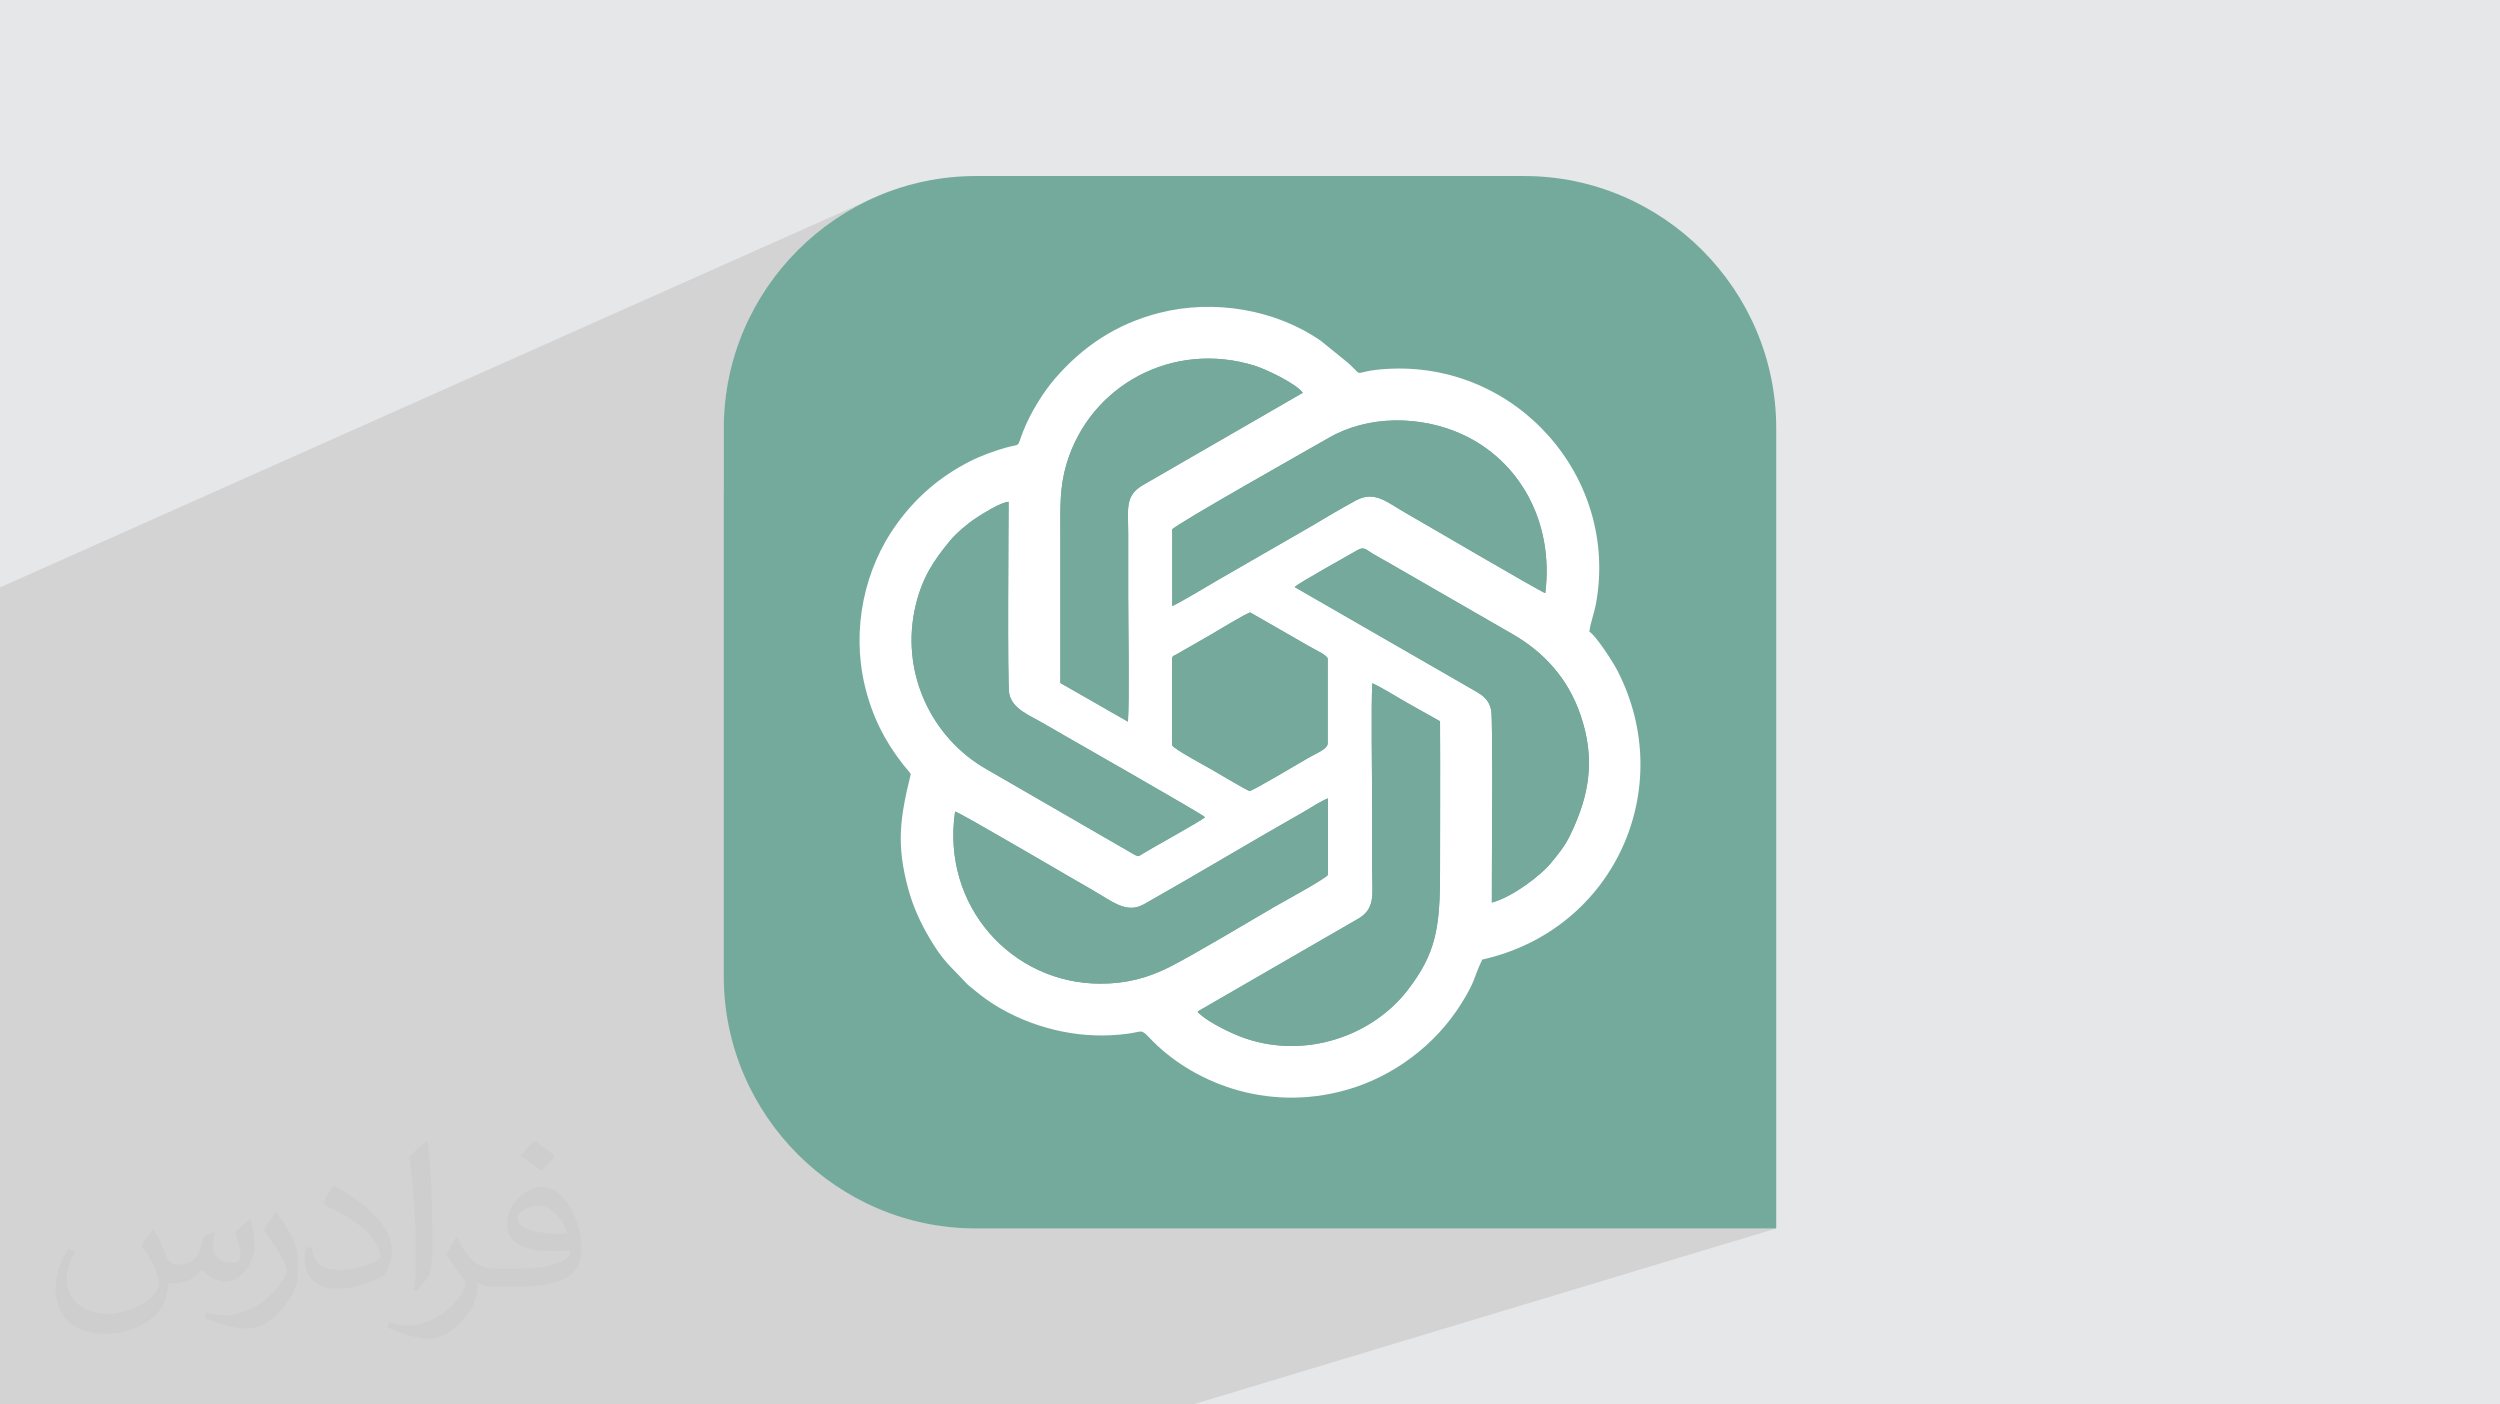
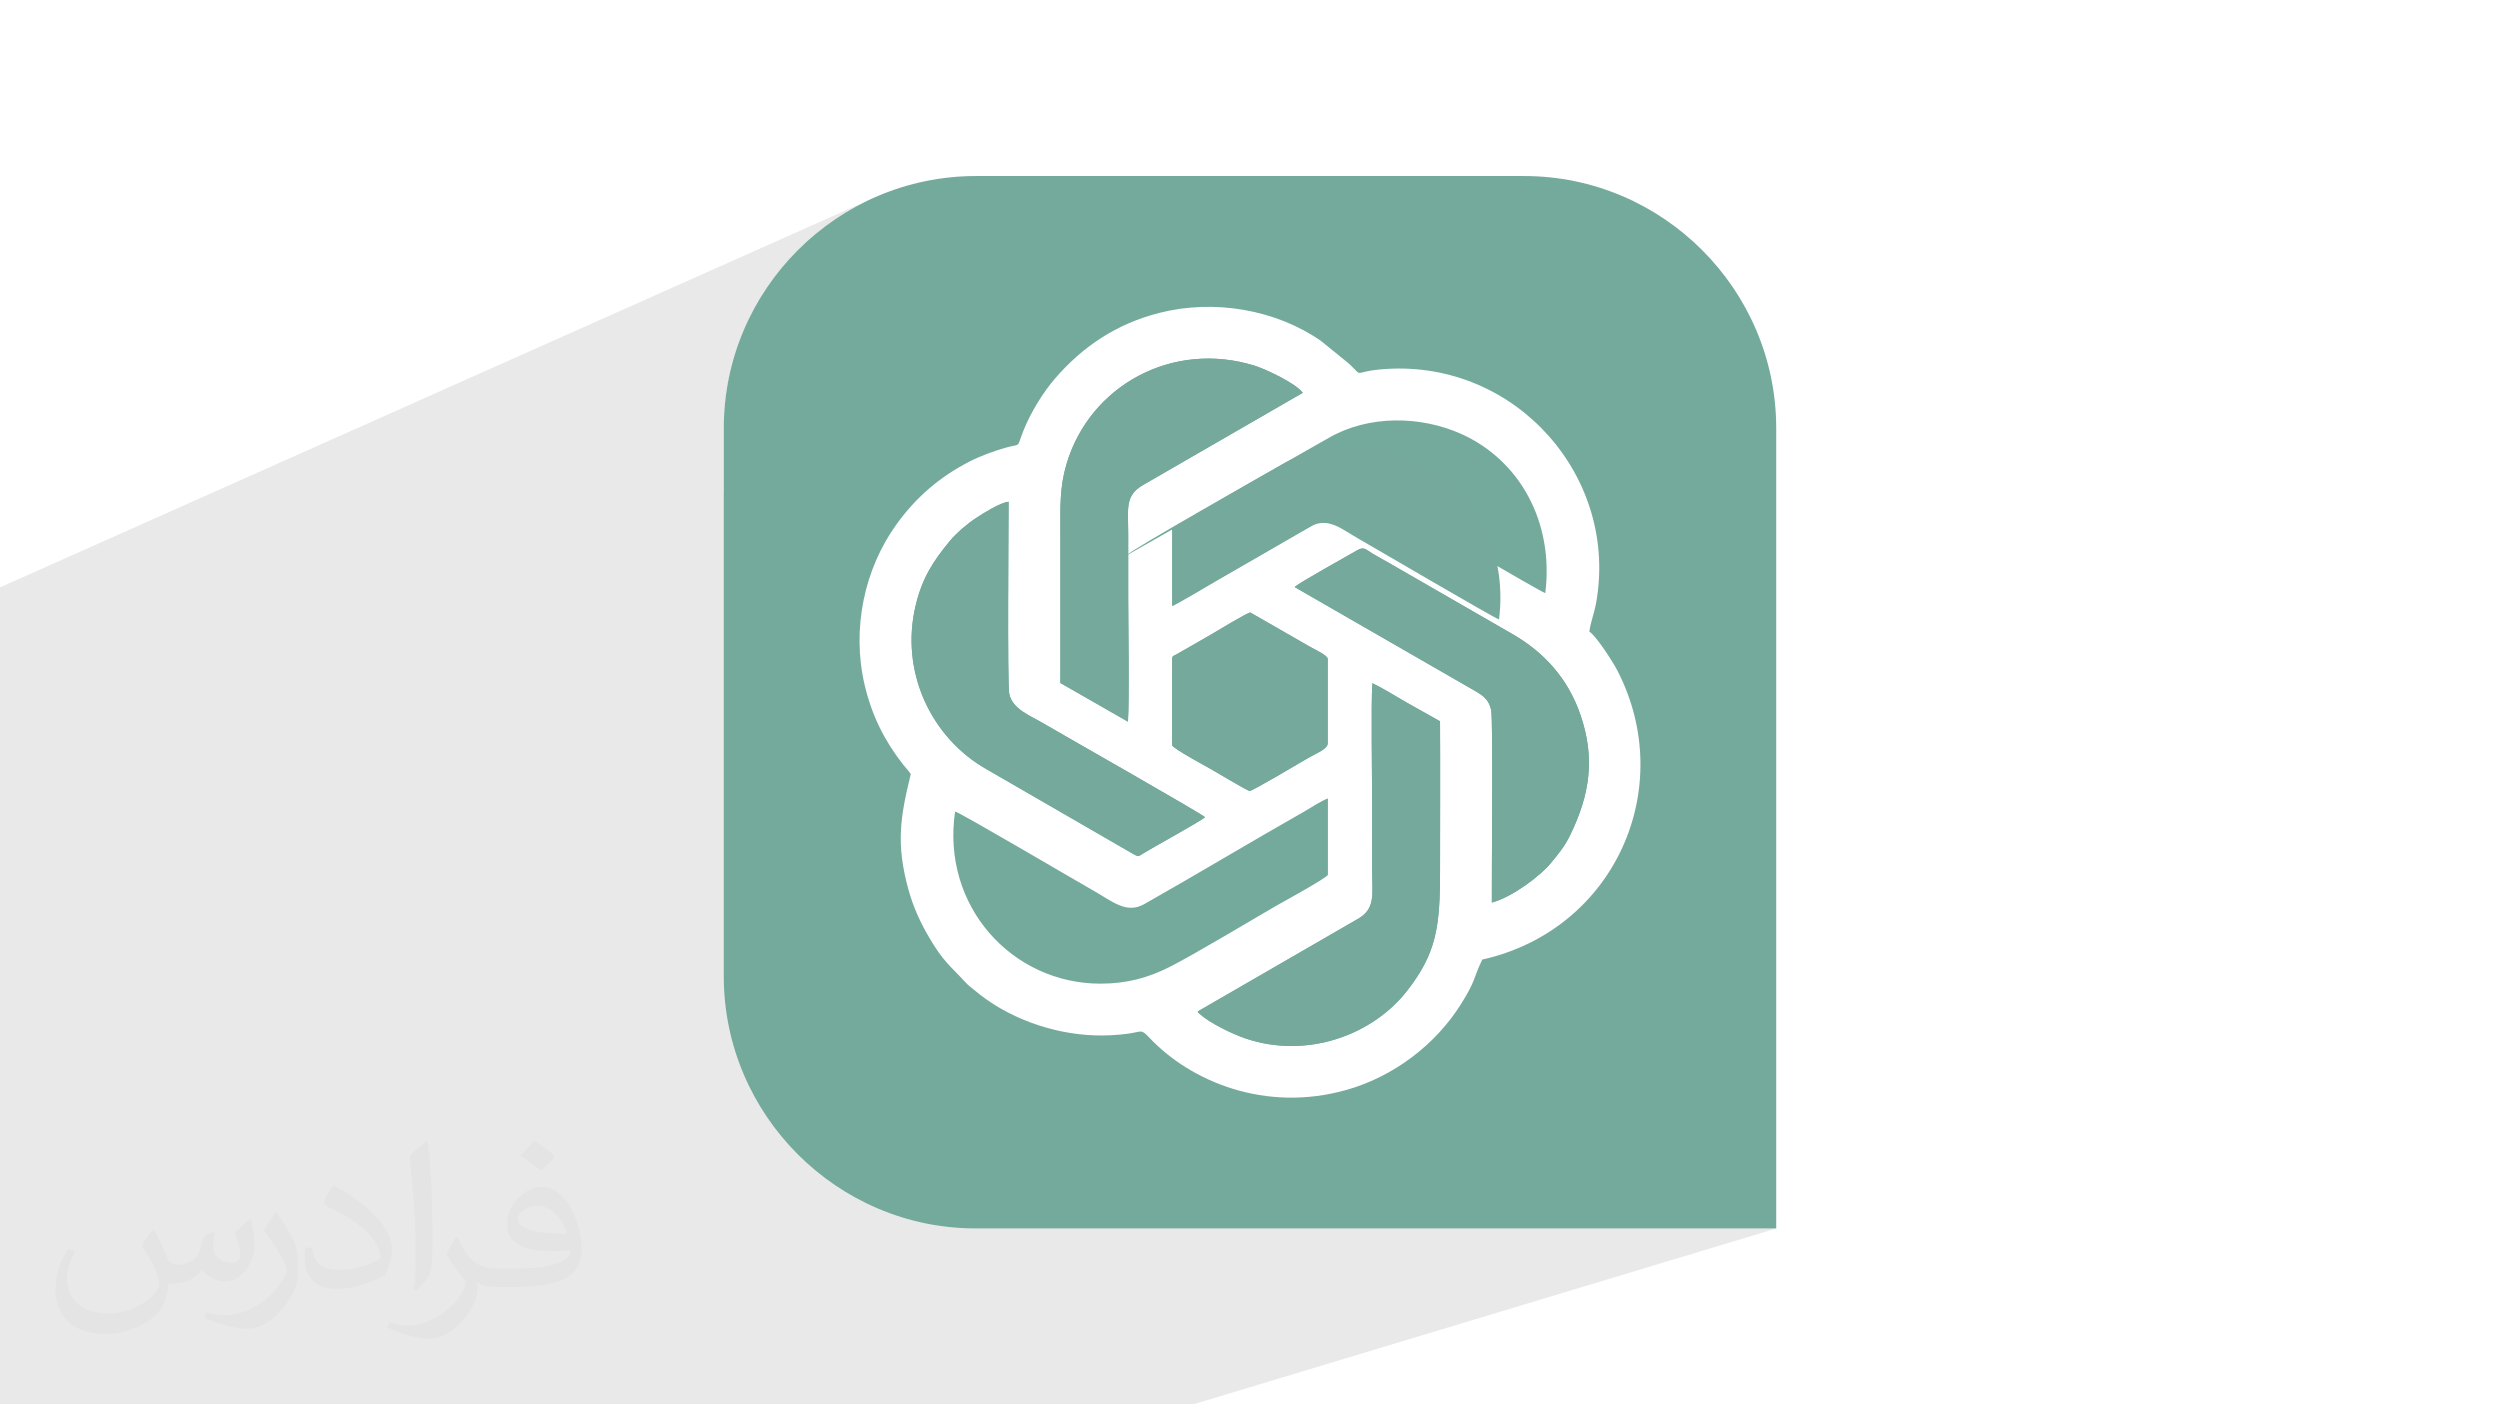
<svg xmlns="http://www.w3.org/2000/svg" xml:space="preserve" width="94.192mm" height="52.917mm" version="1.1" style="shape-rendering:geometricPrecision; text-rendering:geometricPrecision; image-rendering:optimizeQuality; fill-rule:evenodd; clip-rule:evenodd" viewBox="0 0 9404.92 5283.66">
  <defs>
    <style type="text/css">
   
    .fil5 {fill:#74A99C}
    .fil3 {fill:#74AA9C}
    .fil0 {fill:#E6E7E8}
    .fil4 {fill:white}
    .fil2 {fill:#373435;fill-opacity:0.031}
    .fil1 {fill:#2B2A29;fill-opacity:0.102}
   
  </style>
  </defs>
  <g id="Layer_x0020_1">
-     <polygon class="fil0" points="-0,0 9404.92,0 9404.92,5283.66 -0,5283.66 " />
    <polygon class="fil1" points="-0,4502.27 -0,4488.73 -0,4448.33 -0,4407.14 -0,4398.81 -0,4315.74 -0,4297.43 -0,4164.36 -0,4154.84 -0,4151.62 -0,4133.16 -0,4109.78 -0,4102.13 -0,4082.93 -0,4042.04 -0,4041.02 -0,3990.22 -0,3986.39 -0,3901.61 -0,3878.47 -0,3738.41 -0,3694.4 -0,3649.8 -0,3642.79 -0,3638.34 -0,3601.19 -0,3553.43 -0,3494.78 -0,3479.53 -0,3462.75 -0,3438.47 -0,3428.07 -0,3425.74 -0,3380.65 -0,3318.5 -0,3311.46 -0,3249.98 -0,3243.9 -0,3238.31 -0,3184.83 -0,3008.22 -0,3000.12 -0,2774.73 -0,2209.78 3303.12,737.06 3261.13,756.13 3220.24,777.13 3180.51,800.05 3142.02,824.79 3104.81,851.3 3068.94,879.53 3034.48,909.4 3001.49,940.87 2970.02,973.86 2940.15,1008.32 2911.92,1044.19 2885.41,1081.4 2860.67,1119.89 2837.75,1159.62 2816.75,1200.51 2797.68,1242.5 2780.63,1285.53 2765.66,1329.55 2752.82,1374.48 2742.19,1420.27 2733.81,1466.87 2727.75,1514.2 2724.07,1562.2 2722.83,1610.83 2722.83,1856.21 4260.39,1210.26 4274.23,1204.77 4288.27,1199.52 4302.5,1194.53 4316.91,1189.79 4331.53,1185.3 4346.36,1181.06 4361.38,1177.08 4380.77,1172.43 4400.3,1168.32 4419.94,1164.75 4439.7,1161.7 4459.54,1159.19 4479.45,1157.2 4499.42,1155.74 4519.43,1154.8 4539.46,1154.38 4559.5,1154.48 4579.53,1155.1 4599.54,1156.23 4619.5,1157.87 4639.4,1160.01 4659.23,1162.66 4678.97,1165.81 4698.6,1169.46 4718.11,1173.6 4737.48,1178.25 4756.7,1183.38 4775.74,1189 4794.59,1195.11 4813.24,1201.7 4831.67,1208.78 4849.86,1216.33 4867.8,1224.36 4885.46,1232.86 4902.85,1241.83 4919.93,1251.28 4936.7,1261.18 4953.12,1271.55 4969.2,1282.39 5073.86,1367.18 5084.25,1377.14 5092.28,1385.2 5098.41,1391.54 5103.09,1396.31 5106.79,1399.65 5109.97,1401.74 5113.09,1402.73 5116.61,1402.77 5121,1402.02 5126.71,1400.65 5134.22,1398.8 5143.96,1396.65 5156.42,1394.33 5172.05,1392.02 5191.31,1389.87 5214.67,1388.03 5260.33,1386.46 5305.32,1387.58 5349.56,1391.29 5393.01,1397.53 5435.58,1406.22 5477.2,1417.27 5517.82,1430.61 5557.35,1446.15 5595.73,1463.82 5632.88,1483.53 5668.76,1505.21 5703.29,1528.79 5736.38,1554.16 5767.98,1581.26 5798.02,1610.01 5826.44,1640.33 5853.15,1672.14 5878.1,1705.36 5901.21,1739.91 5922.41,1775.7 5941.65,1812.68 5958.85,1850.74 5973.94,1889.81 5986.85,1929.81 5997.51,1970.67 6005.86,2012.29 6011.82,2054.62 6015.33,2097.55 6016.32,2141.02 6014.72,2184.94 6010.46,2229.25 6003.48,2273.84 6000.79,2286.52 5997.48,2299.67 5993.83,2313.08 5990.07,2326.52 5986.48,2339.8 5983.29,2352.68 5980.76,2364.96 5979.15,2376.42 5983.75,2379.52 5989.23,2384.46 5995.46,2391.02 6002.31,2398.99 6009.64,2408.13 6017.32,2418.23 6025.22,2429.04 6033.21,2440.36 6041.14,2451.95 6048.9,2463.59 6056.34,2475.06 6063.34,2486.13 6069.76,2496.57 6075.47,2506.16 6080.33,2514.67 6084.22,2521.88 6104.24,2563.48 6121.56,2605.54 6136.25,2647.95 6148.32,2690.64 6157.82,2733.49 6164.77,2776.43 6169.23,2819.35 6171.22,2862.17 6170.79,2904.77 6167.96,2947.07 6162.78,2988.98 6155.29,3030.4 6145.52,3071.24 6133.5,3111.39 6119.29,3150.78 6102.9,3189.29 6084.39,3226.83 6063.78,3263.33 6041.11,3298.66 6016.43,3332.74 5989.77,3365.49 5961.16,3396.8 5930.64,3426.57 5898.25,3454.72 5864.02,3481.14 5828.01,3505.74 5790.22,3528.44 5750.72,3549.13 5709.54,3567.71 5666.7,3584.09 5573.53,3615.64 5570.11,3622.94 5564.97,3634.5 5560.61,3644.84 5556.89,3654.21 5553.6,3662.83 5550.58,3670.95 5547.65,3678.81 5544.64,3686.65 5541.35,3694.71 5537.64,3703.21 5533.3,3712.43 5528.18,3722.57 5522.08,3733.91 5514.84,3746.66 5506.28,3761.06 5496.23,3777.36 5487.03,3791.65 5477.49,3805.73 5467.6,3819.6 5457.38,3833.24 5446.82,3846.65 5435.96,3859.82 5424.79,3872.75 5413.3,3885.43 5401.53,3897.86 5389.48,3910.03 5377.14,3921.93 5364.54,3933.55 5351.67,3944.91 5338.55,3955.97 5325.18,3966.74 5311.58,3977.23 5297.74,3987.39 5283.68,3997.26 5269.41,4006.81 5254.94,4016.04 5240.27,4024.94 5225.41,4033.5 5210.37,4041.73 5195.15,4049.61 5179.77,4057.14 5164.23,4064.31 5148.55,4071.11 5132.72,4077.54 5116.75,4083.6 5100.67,4089.27 3522.97,4609.67 3527.49,4610.48 3574.82,4616.54 3622.83,4620.23 3671.45,4621.46 6682.08,4621.46 4486.89,5283.66 1653.04,5283.66 1479.6,5283.66 997.89,5283.66 930.48,5283.66 647.32,5283.66 635.01,5283.66 620.12,5283.66 231.56,5283.66 201.32,5283.66 129.33,5283.66 128.01,5283.66 -0,5283.66 -0,5231.97 -0,5179.83 -0,5149.88 -0,5092.35 -0,4939.49 -0,4938 -0,4890.48 -0,4822.92 -0,4808.04 -0,4772.65 -0,4764.36 -0,4734.31 -0,4715.01 -0,4691.87 -0,4691.68 -0,4668.76 -0,4641.72 -0,4580.58 -0,4572.37 " />
    <path class="fil2" d="M578.49 4627.69c17.95,27.21 29.6,53.36 40.96,82.43 8.45,16.91 12.93,48.09 52.57,48.09 11.61,0 28.28,-3.42 43.06,-11.61 16.63,-8.73 29.32,-21.94 35.94,-42l15.85 -53.36 38.57 -19.02 2.64 2.64c-5.27,20.09 -6.59,39.36 -6.59,54.43 0,44.63 38.57,61.56 69.22,61.56 17.95,0 34.09,-8.73 34.09,-25.11 0,-21.13 -8.98,-57.06 -20.62,-89.29 17.95,-17.95 35.94,-35.94 56.53,-50.47l3.17 1.6c8.98,38.04 14,75.56 14,100.66 0,24.57 -10.83,51.79 -19.81,69.49 -18.49,34.87 -51.25,62.62 -90.87,62.62 -30.1,0 -63.65,-15.07 -86.66,-43.06l-1.32 0c-21.66,26.96 -55.22,51.25 -108.86,51.25l-16.63 0c-2.64,35.41 -10.29,60.49 -21.94,82.95 -31.95,62.34 -126.81,106.47 -216.1,106.47 -124.17,0 -186.51,-71.59 -186.51,-166.96 0,-58.91 19.27,-113.6 48.88,-152.42l24.29 10.04c-18.49,35.41 -30.91,68.68 -30.91,101.45 0,89.29 72.66,131.83 156.4,131.83 77.68,0 173.83,-49.41 191.28,-106.72 -6.59,-62.62 -30.1,-91.93 -66.04,-148.99 10.83,-19.02 24.83,-38.04 42.28,-58.38l3.17 0 0 0 0 0 -0.02 -0.09zm1432.13 -336.04c26.15,16.39 51.79,35.66 76.87,57.85 -14,19.81 -31.45,37.79 -53.11,53.64 -25.11,-20.34 -50.19,-37.79 -75.84,-56.27 17.42,-19.55 34.62,-38.29 52.04,-55.22l0 0 0 0 0 0 0 0 0 0 0.03 0zm13.47 244.11c-42.28,0 -76.87,27.75 -76.87,48.34 0,44.13 84.53,57.85 185.72,57.31 -12.68,-51.79 -57.06,-105.68 -108.86,-105.68l0.01 0.03zm-94.86 236.19c54.96,0 103.04,-1.6 139.74,-10.83 40.96,-10.29 75.56,-30.91 75.56,-45.17 0,-3.7 0,-8.19 -1.32,-11.89 -22.98,2.11 -49.41,2.11 -72.38,2.11 -74.49,0 -131.55,-16.91 -154.02,-58.66 -5.55,-11.61 -9.51,-24.57 -9.51,-39.36 0,-40.43 17.42,-79.79 48.09,-107 25.61,-22.45 53.89,-36.44 82.67,-36.44 52.04,0 93.51,41.75 122.57,107.54 15.85,35.94 26.68,77.4 26.68,129.72 0,34.87 -9.51,64.19 -31.17,85.85 -40.43,39.11 -114.92,53.89 -229.04,53.89l-51.79 0 0 0 -13.47 0c-28.28,0 -48.62,-5.02 -64.72,-17.42l-2.64 0c0.79,6.59 1.32,12.93 1.32,19.02 0,25.61 -8.45,58.38 -25.61,84.53 -50.72,75.3 -105.68,108.04 -153.24,108.04 -48.09,0 -107,-18.49 -160.11,-42.54l9.51 -18.49c17.17,7.13 40.96,11.89 73.7,11.89 85.85,0 198.66,-82.43 212.66,-163 -3.17,-6.59 -8.98,-15.32 -17.17,-24.57 -25.11,-29.85 -40.96,-54.68 -55.75,-80.83 12.68,-25.11 24.29,-45.17 35.13,-63.4l4.49 -0.53c36.72,74.77 69.99,117.55 144.23,117.55l11.61 0 0 0 53.89 0 0 0 0 0 0 0 0 0 0 0 0.09 0.01zm-371.98 79c6.34,-34.34 6.87,-72.91 6.87,-108.86l0 -53.36c0,-99.6 -12.68,-244.36 -22.98,-338.68 17.95,-19.27 43.06,-42 62.87,-57.31l5.81 1.6c13.47,118.62 16.63,256 16.63,383.06 0,33.3 -1.32,65.79 -4.49,89.55 -1.85,30.1 -19.27,52.83 -56.53,87.7l-8.19 -3.7zm-382.8 -157.19c1.85,46.77 24.83,83.49 105.15,83.49 49.93,0 92.19,-12.93 138.96,-35.13 8.45,-3.7 12.93,-8.73 12.93,-12.93 0,-29.32 -22.45,-68.15 -60.23,-103.55 -36.72,-33.3 -85.34,-62.62 -130.76,-82.18 -15.6,-6.59 -20.62,-13.47 -20.62,-20.09 0,-13.47 17.95,-41.75 32.77,-62.09l5.02 -0.53c52.04,27.21 110.17,67.64 153.24,112.53 39.11,41.47 63.4,83.49 63.4,129.19 0,33.81 -10.29,65.51 -26.96,95.11 -57.06,28.79 -117.83,50.72 -178.06,50.72 -73.17,0 -123.1,-34.34 -123.1,-114.92 0,-8.73 0,-22.19 3.17,-39.64l25.11 0 0 0 0 0 0 0 0 0 0 0 -0.02 0zm-132.37 -132.9l45.45 73.45c16.63,27.21 32.23,56.81 32.23,103.55l0 59.7c0,48.34 -30.91,100.13 -80.83,151.38 -39.11,34.62 -73.7,49.41 -105.68,49.41 -47.55,0 -101.98,-14.79 -164.85,-41.75l7.13 -18.49c19.81,5.27 42.79,9.77 71.06,9.77 90.36,-0.53 182.8,-66.57 225.08,-147.15 5.02,-9.26 6.87,-17.95 6.87,-24.04 0,-9.26 -5.02,-19.55 -8.98,-28.79 -22.98,-43.31 -48.62,-82.95 -76.87,-119.68 14.79,-23.25 29.6,-45.7 45.7,-67.9l3.7 0.53 0 0 0 0 0 0 0 0 0 0 -0.02 0.01z" />
    <g id="_1911100995536">
      <path class="fil3" d="M3671.45 662.21l2062.01 0c521.74,0 948.62,426.88 948.62,948.62l0 3010.63 -3010.63 0c-521.74,0 -948.62,-426.88 -948.62,-948.62l0 -2062.01c0,-521.74 426.88,-948.62 948.62,-948.62z" />
      <path class="fil4" d="M5106.93 3457.7c68.97,-38.64 55.12,-92.79 55.12,-182.23 0,-78.6 0,-157.22 0.04,-235.83 0.04,-100.04 -4.82,-393.13 0.71,-469.55 40.4,19.51 85.73,47.89 125.72,71.02l128.82 72.31c1.11,188.52 0.05,377.38 0.05,565.93 0,210.64 -14.79,305.84 -121.35,444.65 -131.47,171.2 -380.82,260.93 -611.5,182.25 -47.36,-16.15 -133.52,-57.33 -171.26,-91.87 -7.6,-7 -3.12,-1.36 -7.68,-9.19l601.33 -347.49zm-1513.96 -404.67c14.52,0.95 444.63,254.52 519.09,296.65 72.46,40.99 125.16,89.65 192.42,51.63 202.11,-114.35 399.92,-233.61 602.45,-348.55 26.29,-14.91 61.98,-39.22 88.7,-49.3l0 287.47c-2.94,11.5 -177.04,106.47 -199.12,119.26 -100.22,58.09 -305.8,181.86 -398.14,228.27 -77.76,39.09 -158.42,62.05 -258.48,62.05 -332.63,0 -599.29,-291.91 -546.92,-647.49zm816.68 -574.03c0,-12.03 4.88,-10.91 15.15,-16.67 7.86,-4.41 12.95,-7.27 19.65,-11.19l110.58 -63.51c18.92,-11.21 139.64,-84.21 148.51,-83.44l222.1 127.51c20.91,12.38 69.17,33.38 69.17,47.32l0 317.04c0,22.3 -42.5,37.12 -72.95,55.1 -32.38,19.14 -211.67,125.06 -220.73,124.53 -8,-0.49 -128.69,-72.65 -147.22,-83.27 -11.99,-6.88 -141.54,-76.7 -144.26,-88.64l0 -324.76zm123.69 595.43c-25.33,20 -188.08,108.86 -233.72,136.69 -15.23,9.29 -14.84,12.74 -30.39,4.98l-556.5 -321.57c-210.94,-118.91 -328.37,-369.96 -267.48,-619.23 25.35,-103.78 66.94,-166.35 129.32,-241.69 22.95,-27.73 64.99,-63.89 99.49,-86.21 24.02,-15.54 88.41,-56.97 120.3,-59.66 0,69.43 -5.23,683.71 2.36,721.91 11.57,58.3 79.03,82.5 128.08,111.51 62.01,36.7 599.8,341.89 608.54,353.28zm337.14 -865.91c15.98,-16.26 198.2,-116.51 233.94,-137.71 27.59,-16.38 33.62,-3.26 60.92,12.91 19.88,11.77 40.18,22.87 59.28,33.64l468.5 269.93c113.4,66.1 204.23,162.26 252.11,300.81 56.99,164.95 35.29,301.43 -37.83,452.54 -22.22,45.97 -46.78,73.87 -74.27,107.55 -35,42.87 -140.86,125.72 -220.89,147.22 -1,-77.09 5.3,-685.44 -2.52,-723.8 -7.28,-35.62 -26.68,-51.98 -52.23,-67.54l-687.01 -395.55zm-460.65 -216.71c10.34,-17.96 543.77,-318.4 588.3,-344.2 150.02,-86.91 346.64,-84.28 501.41,-14.07 216.45,98.22 347.13,329.37 313.79,597.73 -22.99,-7.78 -472.39,-271.84 -520.04,-298.64 -75.04,-42.23 -120.85,-88.61 -191.89,-50.29 -58.11,31.34 -116.94,66.77 -174.04,100.47l-343.5 197.88c-27.84,16.31 -154.76,92.28 -174.04,99.1l0 -287.97zm-420.76 577.63c0,-188.67 0,-377.35 0,-566.02 0,-95.48 -3.01,-170.32 23.4,-258.74 88.13,-295.04 399.46,-465.19 708.43,-368.67 38.01,11.87 152.06,64.46 180.19,101.57l-600.29 346.54c-70.02,40.38 -56.52,88.72 -56.52,183.18 0,78.61 0,157.23 0,235.86 0,112.52 4.98,377.82 -0.94,471.73l-254.27 -145.44zm1990.08 -193.01c2.86,-29.29 18.16,-69.58 24.33,-102.58 89.26,-476.96 -298.45,-917.12 -788.82,-885.81 -136.3,8.68 -78.23,37.57 -140.81,-20.85l-104.66 -84.79c-169.55,-117.99 -401.78,-157.78 -607.82,-105.31 -161.32,41.09 -287.77,126.12 -391.81,246.28 -46.08,53.19 -93.42,130.56 -119.67,197.27 -26.7,67.83 -6.88,46.97 -64.5,63.01 -44.7,12.44 -98.15,32.21 -137.32,52.29 -112.97,57.91 -201.06,133.92 -274.72,235.57 -121.73,168.01 -170.29,394.28 -120.47,605.88 27.13,115.32 75.1,210.3 145.08,299.45 11,14.03 18.41,20.36 28.35,35.19 -39.56,162.18 -56.36,262.81 -8.43,435.9 18.2,65.75 45.32,123.31 75.69,175.64 55.43,95.52 80.73,108.64 139.8,173.33 10.67,11.72 19.71,17.3 33.17,28.69 120.69,102.1 290.43,164.54 453.97,169.51 39.87,1.2 80.1,-0.92 119.08,-5.86 59.09,-7.48 51.06,-20.67 86.03,16.27 152.2,160.8 433.05,282.62 742.54,193.95 174.55,-50.02 331.88,-168.53 428.07,-322.08 57.94,-92.44 44.46,-93.65 80,-167.46 499.17,-111.85 735.97,-647.12 507.99,-1088.02 -17.88,-34.6 -83.12,-134.31 -105.07,-145.46z" />
      <path class="fil5" d="M4533.35 3074.43c-8.74,-11.38 -546.53,-316.57 -608.54,-353.28 -49.05,-29.02 -116.5,-53.21 -128.08,-111.51 -7.59,-38.19 -2.36,-652.47 -2.36,-721.91 -31.89,2.69 -96.27,44.12 -120.3,59.66 -34.5,22.32 -76.54,58.48 -99.49,86.21 -62.39,75.35 -103.97,137.91 -129.32,241.69 -60.9,249.27 56.53,500.32 267.48,619.23l556.5 321.57c15.56,7.76 15.17,4.3 30.39,-4.98 45.64,-27.84 208.38,-116.69 233.72,-136.69z" />
      <path class="fil5" d="M3989.07 2569.43l254.27 145.44c5.92,-93.91 0.94,-359.21 0.94,-471.73 0,-78.63 0,-157.25 0,-235.86 0,-94.47 -13.5,-142.8 56.52,-183.18l600.29 -346.54c-28.13,-37.1 -142.17,-89.69 -180.19,-101.57 -308.97,-96.51 -620.3,73.63 -708.43,368.67 -26.41,88.42 -23.4,163.26 -23.4,258.74 0,188.67 0,377.35 0,566.02z" />
      <path class="fil5" d="M4505.6 3805.19c4.56,7.83 0.08,2.19 7.68,9.19 37.74,34.54 123.9,75.73 171.26,91.87 230.68,78.68 480.03,-11.05 611.5,-182.25 106.56,-138.81 121.35,-234.01 121.35,-444.65 0,-188.55 1.06,-377.41 -0.05,-565.93l-128.82 -72.31c-39.99,-23.13 -85.32,-51.51 -125.72,-71.02 -5.53,76.41 -0.67,369.51 -0.71,469.55 -0.04,78.61 -0.04,157.23 -0.04,235.83 0,89.44 13.85,143.59 -55.12,182.23l-601.33 347.49z" />
      <path class="fil5" d="M4870.49 2208.52l687.01 395.55c25.55,15.56 44.95,31.92 52.23,67.54 7.82,38.36 1.52,646.71 2.52,723.8 80.03,-21.5 185.89,-104.35 220.89,-147.22 27.49,-33.68 52.05,-61.58 74.27,-107.55 73.12,-151.11 94.83,-287.59 37.83,-452.54 -47.88,-138.55 -138.71,-234.71 -252.11,-300.81l-468.5 -269.93c-19.1,-10.77 -39.4,-21.87 -59.28,-33.64 -27.3,-16.17 -33.33,-29.29 -60.92,-12.91 -35.74,21.2 -217.96,121.46 -233.94,137.71z" />
-       <path class="fil5" d="M4409.83 1991.8l0 287.97c19.28,-6.82 146.2,-82.79 174.04,-99.1l343.5 -197.88c57.09,-33.7 115.92,-69.13 174.04,-100.47 71.04,-38.31 116.85,8.07 191.89,50.29 47.65,26.8 497.06,290.86 520.04,298.64 33.34,-268.35 -97.34,-499.5 -313.79,-597.73 -154.78,-70.21 -351.39,-72.84 -501.41,14.07 -44.53,25.8 -577.96,326.24 -588.3,344.2z" />
-       <path class="fil5" d="M3592.97 3053.03c-52.37,355.58 214.3,647.49 546.92,647.49 100.06,0 180.72,-22.96 258.48,-62.05 92.34,-46.41 297.92,-170.18 398.14,-228.27 22.08,-12.79 196.18,-107.76 199.12,-119.26l0 -287.47c-26.72,10.07 -62.41,34.39 -88.7,49.3 -202.52,114.95 -400.33,234.21 -602.45,348.55 -67.26,38.02 -119.96,-10.64 -192.42,-51.63 -74.47,-42.13 -504.58,-295.7 -519.09,-296.65z" />
+       <path class="fil5" d="M4409.83 1991.8l0 287.97l343.5 -197.88c57.09,-33.7 115.92,-69.13 174.04,-100.47 71.04,-38.31 116.85,8.07 191.89,50.29 47.65,26.8 497.06,290.86 520.04,298.64 33.34,-268.35 -97.34,-499.5 -313.79,-597.73 -154.78,-70.21 -351.39,-72.84 -501.41,14.07 -44.53,25.8 -577.96,326.24 -588.3,344.2z" />
      <path class="fil5" d="M4409.65 2479l0 324.76c2.73,11.93 132.27,81.76 144.26,88.64 18.53,10.62 139.22,82.78 147.22,83.27 9.06,0.53 188.34,-105.39 220.73,-124.53 30.45,-17.97 72.95,-32.8 72.95,-55.1l0 -317.04c0,-13.94 -48.26,-34.94 -69.17,-47.32l-222.1 -127.51c-8.87,-0.77 -129.58,72.23 -148.51,83.44l-110.58 63.51c-6.7,3.92 -11.79,6.78 -19.65,11.19 -10.26,5.76 -15.15,4.64 -15.15,16.67z" />
    </g>
  </g>
</svg>